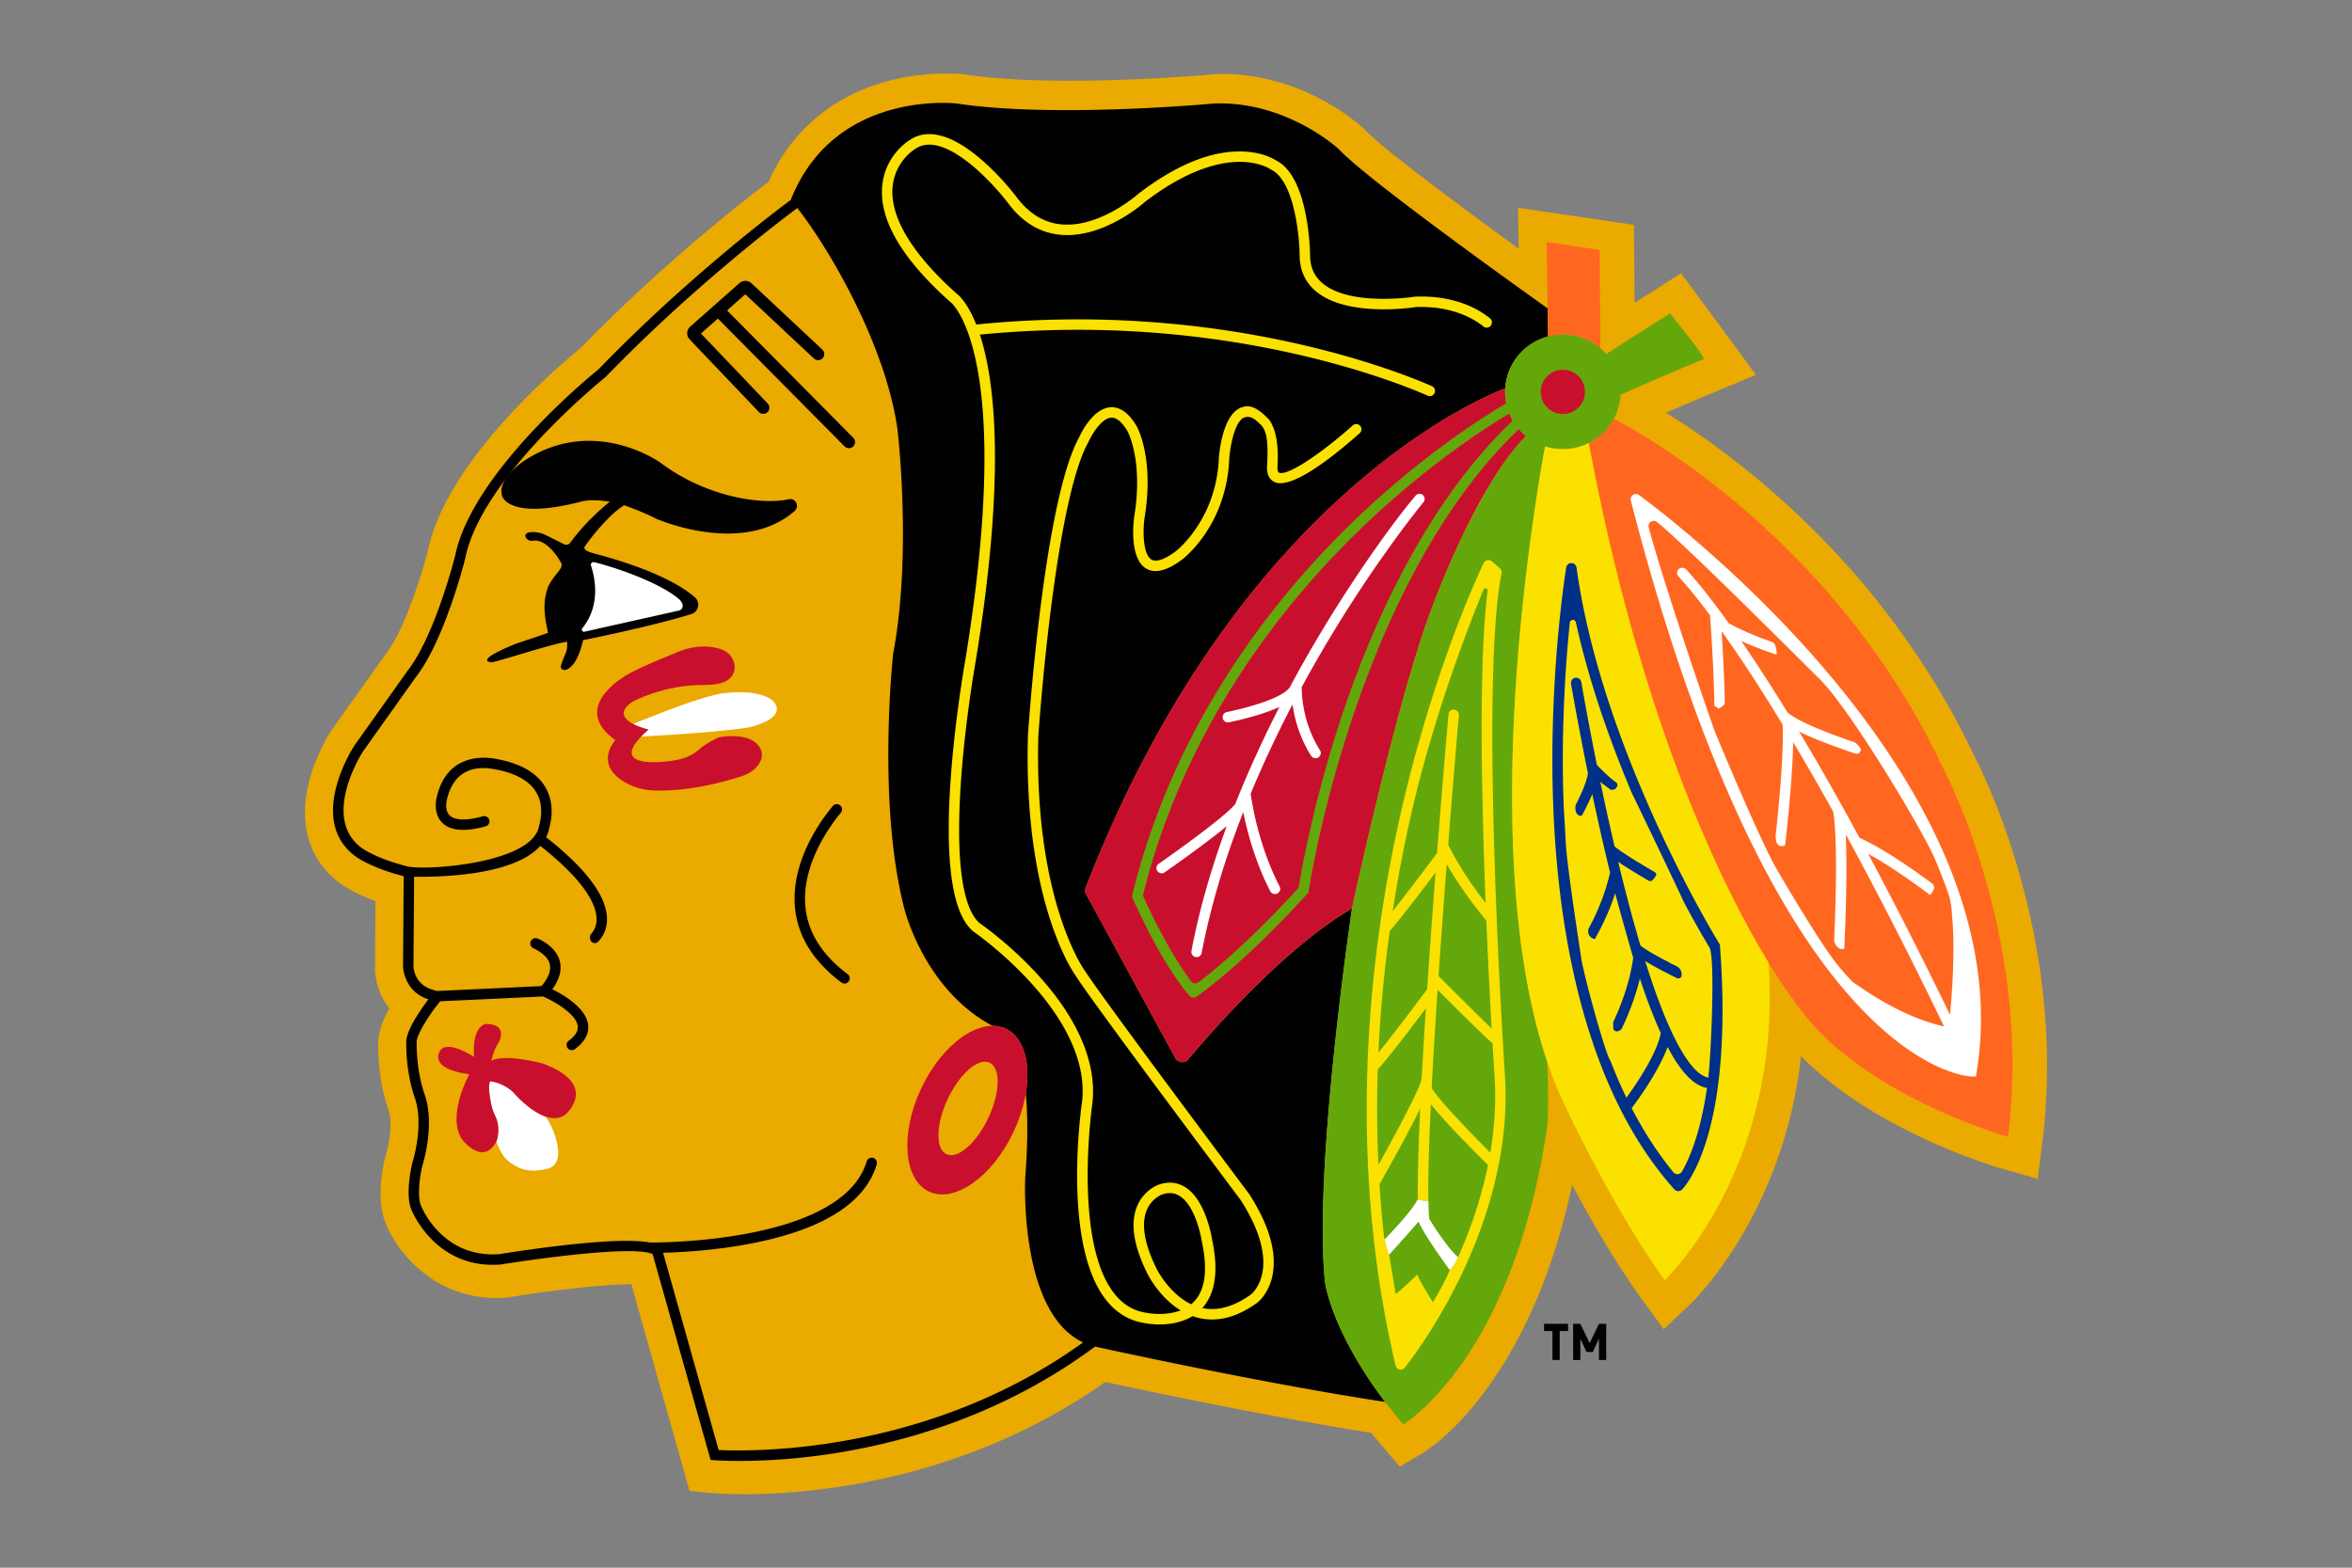
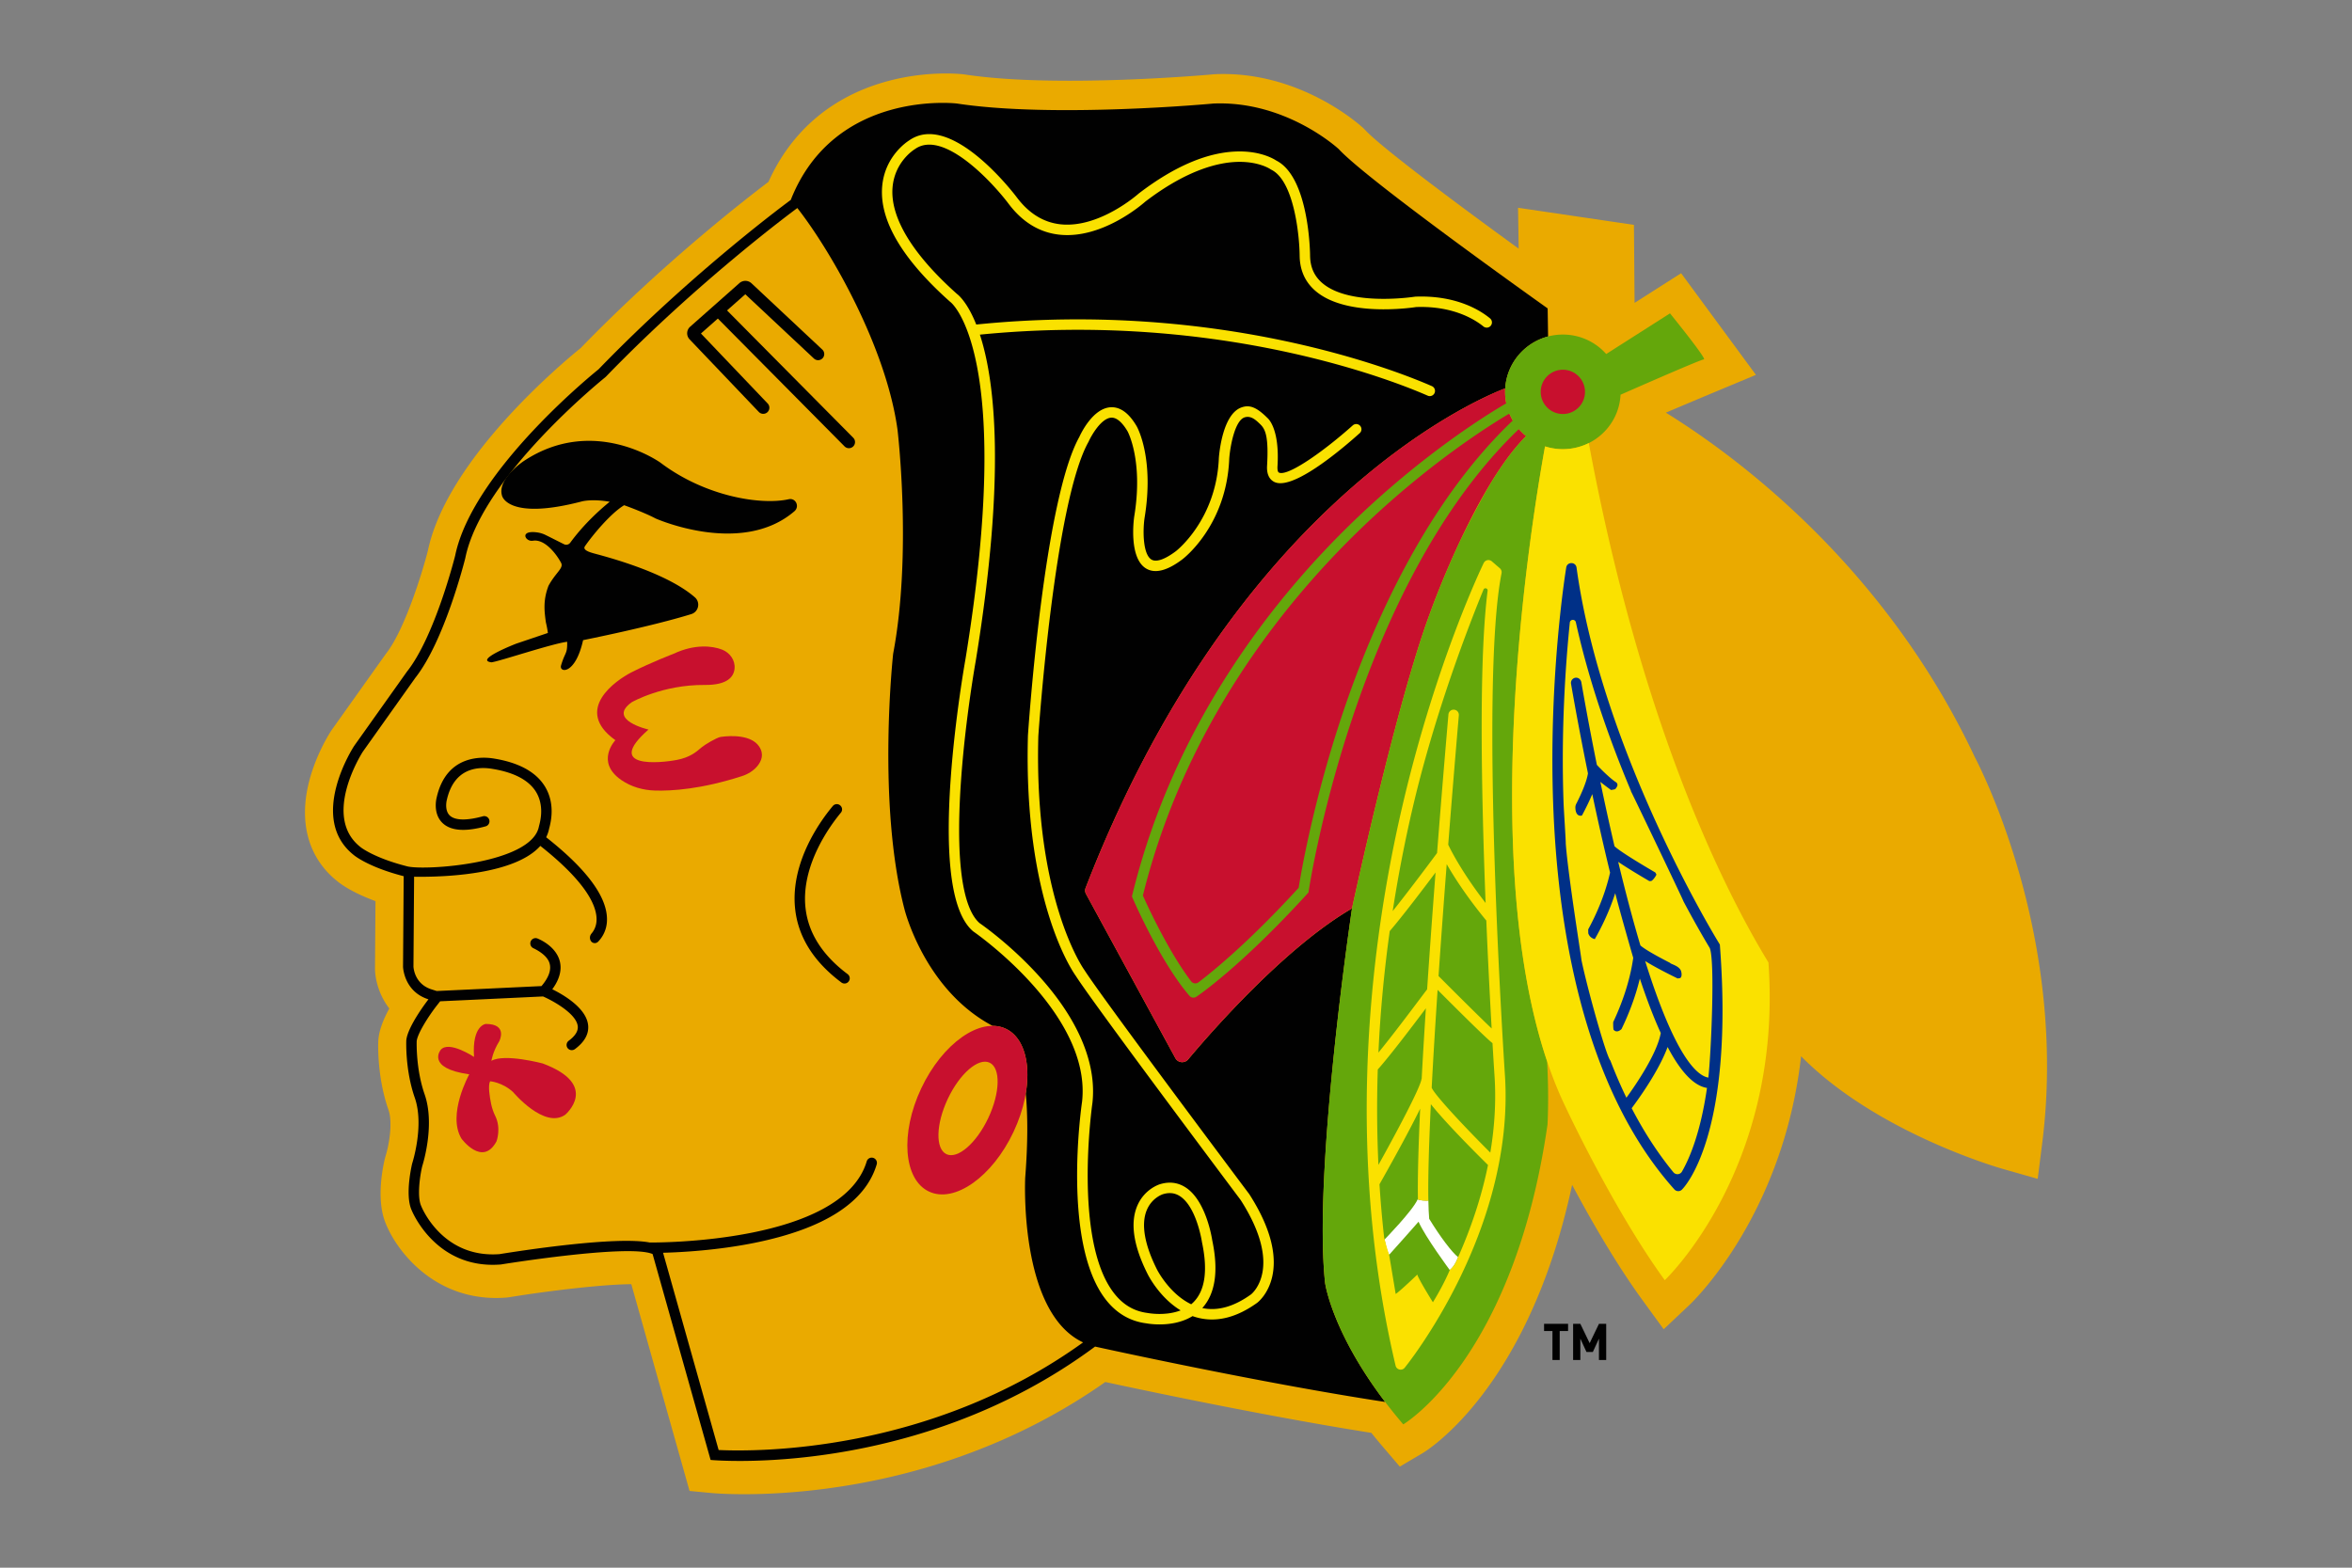
<svg xmlns="http://www.w3.org/2000/svg" viewBox="0 0 960 640" width="960" height="640" xml:space="preserve">
  <rect x="0" y="0" width="960" height="640" fill="#808080" stroke="none" />
  <path fill="#010101" d="M636.611 543.388v11.824h-2.957v-11.824h-3.423v-2.938h9.803v2.938h-3.423zm16.023 11.824v-8.713l-2.49 5.428h-2.612l-2.49-5.428v8.713h-2.956V540.45h2.956l3.796 7.883 3.796-7.883h2.956v14.762h-2.956z" />
  <path fill="#EAAA00" d="M303.7 610c-7.896 0-12.744-.426-13.547-.502l-8.707-.83-23.771-84.402c-10.644.028-32.086 2.438-49.907 5.333l-1.039.126c-28.545 2.261-44.635-18.62-49.25-30.16-4.038-9.574-1.282-22.925-.333-26.817l.27-.95c1.186-3.71 3.046-13.227 1.143-18.684-4.664-13.37-4.223-26.701-4.158-28.177l.04-.588c.371-4.08 2.208-8.54 4.461-12.636-4.216-5.446-5.729-11.749-5.838-15.928l-.006-.214.199-27.699c-9.157-3.342-13.893-6.765-15.32-7.907-12.03-9.446-16.182-24.092-11.691-41.254 2.875-10.99 8.35-19.506 8.965-20.44l.26-.38 21.963-30.879c7.847-9.854 15.17-34.133 17.223-42.245 7.82-37.233 54.331-76.188 62.342-82.665 33.393-34.442 66.776-60.392 76.665-67.858 9.178-20.498 25.55-34.572 47.559-40.812 16.696-4.733 30.659-3.253 32.197-3.07l.406.056c37.772 5.763 101.045-.031 101.68-.091l.675-.045c34.704-1.396 59.25 21.075 60.278 22.032l.704.707c6.243 6.798 36.08 29.178 62.701 48.491l-.256-16.688 47.306 6.98.257 31.847 18.996-12.11 30.536 41.499-14.993 6.261c-.166.07-11.56 4.83-21.767 9.162 29.068 18.006 89.48 62.673 126.157 140.75 3.102 5.922 37.896 74.665 27.478 157.296l-1.86 14.756-14.305-4.074c-2.346-.67-51.801-15.043-82.27-45.978-7.358 64.654-43.727 99.777-45.546 101.496l-10.545 9.956-8.54-11.723c-10.83-14.87-21.16-32.852-28.83-47.219-17.79 83.087-59.203 108.444-61.1 109.564l-9.243 5.458-6.964-8.169a228.358 228.358 0 0 1-4.64-5.62c-41.998-6.616-92.041-17.19-108.593-20.76C393.148 605.026 330.665 610 303.7 610z" />
  <g fill="#010101">
    <path d="M321.91 203.81c-11.039 2.481-33.83-.96-52.27-14.88 0 0-27.218-19.682-55.854-.71 0 0-10.994 7.27-8.866 14.186 0 0 2.305 10.195 32.537 2.305 0 0 4.057-1.154 11.406.133-4.085 3.314-10.577 9.154-16.104 16.701-.583.796-1.639 1.076-2.523.64-2.383-1.177-5.097-2.573-7.54-3.773a11.18 11.18 0 0 0-3.529-1.07c-.913-.116-1.828-.178-2.735-.064-3.744.472-1.557 3.91 1.068 3.472 4.757-.793 9.46 5.188 11.5 9 1.18 2.205-2.125 3.875-5.124 9.397-2.126 5.603-1.815 9.805-1.047 15.035 0 0 .44 1.625.796 4.22l-12.875 4.348s-17.5 6.75-10.096 7.644c.069.009.12-.04.188-.05 3.283-.469 24.658-7.611 30.658-8.344.105 5.175-.833 4-2.5 9.667-.88 2.994 5.808 4.029 9-10.334 0 0 27.725-5.526 44.164-10.633 2.994-.93 3.816-4.775 1.46-6.842-5.034-4.414-16.045-11.128-39.794-17.556-2.109-.571-6.316-1.5-5.08-3.302 2.935-4.278 10.323-13.305 16-16.75 3 1.072 9.184 3.461 12.761 5.376 0 0 35.109 15.693 56.741-2.914 2.241-1.927.542-5.55-2.342-4.902zM346.423 400.63a2.11 2.11 0 0 1-2.995.465c-11.37-8.507-17.728-18.683-18.908-30.275-1.964-19.29 10.943-36.468 15.425-41.79a2.1 2.1 0 0 1 3.049-.177l.05.047c.808.76.89 2.011.181 2.863-4.066 4.884-16.261 21.155-14.47 38.647 1.06 10.343 6.848 19.51 17.212 27.27.919.688 1.146 1.968.487 2.907l-.03.043z" />
    <path d="M631.697 125.902c-4.151-2.949-73.65-52.38-85.26-65.023 0 0-21.278-19.814-51.067-18.617 0 0-64.985 6.073-104.792 0 0 0-49.914-5.985-67.823 39.363 0 0-39.63 28.991-78.461 69.153 0 0-51.333 40.96-58.514 76.067 0 0-8.245 32.98-19.682 47.343l-21.543 30.32s-19.416 29.523 0 44.684c0 0 5.718 4.787 20.214 8.51l-.266 36.97s.266 10.107 10.372 13.299c0 0-8.51 10.905-9.043 16.756 0 0-.531 11.969 3.458 23.406 3.99 11.436-1.064 26.863-1.064 26.863s-3.059 12.545-.266 18.928c0 0 9.575 24.425 36.438 22.297 0 0 52.396-8.511 61.971-4.255l23.672 84.046s83.78 7.98 156.922-46.279c0 0 66.555 14.718 118.404 22.604-21.892-28.805-24.516-48.625-24.516-48.625-4.965-46.101 10.993-152.844 10.993-152.844-27.38 15.899-57.451 50.375-66.872 61.623-1.446 1.726-4.173 1.453-5.25-.525l-36.462-67.012a2.908 2.908 0 0 1-.156-2.435C502.705 208.6 598.232 164.731 614.38 158.55c.629-10.207 7.849-18.645 17.492-21.172l-.176-11.475zM293.319 591.955l-22.678-80.52c7.708-.207 22.384-1.015 37.41-4.067 28.458-5.778 45.192-16.546 49.791-32.023a2.14 2.14 0 0 0-1.597-2.696 2.12 2.12 0 0 0-2.48 1.468c-10.073 33.677-86.5 33.15-88.575 33.128-13.861-2.653-52.65 3.346-61.297 4.747-23.143 1.744-31.626-18.76-31.97-19.62l-.064-.154c-1.59-3.632-.566-11.722.468-16.075.607-1.925 5.2-17.316.981-29.412-3.472-9.953-3.262-20.577-3.227-21.715.371-3.214 4.967-10.344 8.15-14.428l1.416-1.817c8.99-.406 34.96-1.64 42.008-1.976 3.985 1.741 13.768 7.077 14.178 12.278.152 1.924-1.084 3.866-3.679 5.79-.9.667-1.17 1.893-.585 2.848.66 1.074 2.099 1.326 3.111.574 3.857-2.866 5.67-6.07 5.396-9.546-.557-7.064-9.901-12.539-14.65-14.88 4.222-5.733 3.763-10.218 2.49-13.084-1.752-3.945-5.642-6.424-8.47-7.618-1.422-.6-2.99.448-2.99 1.99 0 .834.475 1.588 1.228 1.945 1.911.906 5.485 2.94 6.526 5.867.976 2.747-.117 5.98-3.195 9.606-13.439.64-36.314 1.723-42.762 2.01l-2.096-.662c-6.757-2.134-7.35-8.44-7.398-9.312l.264-36.68c.768.013 1.653.023 2.664.023 11.82 0 38.805-1.3 48.856-12.61 19.386 15.313 23.218 25.026 22.942 30.524-.125 2.485-1.159 4.212-2.053 5.256-.722.841-.856 2.037-.282 2.985l.04.068-.035-.06c.635 1.074 2.108 1.227 2.974.33a12.79 12.79 0 0 0 3.598-8.215c.572-9.444-7.786-21.02-24.799-34.415a14.216 14.216 0 0 0 1.195-3.48l.067-.254c2.238-8.296.162-13.998-1.972-17.32-3.65-5.681-10.482-9.391-20.308-11.029l-.126-.021c-4.515-.789-19.554-1.95-23.557 15.934-.07.263-1.665 6.464 2.415 10.367 3.333 3.19 9.237 3.64 17.566 1.351a2.14 2.14 0 0 0 1.478-2.699 2.129 2.129 0 0 0-2.595-1.407c-6.602 1.818-11.356 1.72-13.494-.306-2.267-2.15-1.266-6.178-1.237-6.293 3-13.406 13.002-13.744 18.695-12.755l.156.027c8.59 1.431 14.454 4.504 17.427 9.131 1.67 2.598 3.275 7.122 1.443 13.912-.064.236-.107.409-.127.506-3.035 15.179-46.42 18.004-53.671 16.228l-.456-.118c-13.135-3.374-18.517-7.634-18.54-7.652l-.113-.09c-15.744-12.295.086-37.659.905-38.943l21.423-30.152c11.835-14.957 20.061-47.486 20.406-48.866l.041-.18c6.787-33.18 56.498-73.194 56.999-73.594l.405-.368c38.11-39.416 77.52-68.388 77.914-68.676l.18-.132c13.93 17.82 36.241 56.931 40.883 90.452 0 0 6.028 50.357-1.774 91.494 0 0-6.693 60.774 4.61 104.26 0 0 8.097 32.954 35.983 47.668 1.888.004 3.695.379 5.37 1.169 7.395 3.487 10.244 14.025 8.168 26.42.798 8.416.922 19.564-.227 34.324 0 0-2.766 54.961 23.62 67.311-62.847 45.311-133.765 44.641-148.76 43.93z" />
    <path d="M348.25 182.25a2.5 2.5 0 0 0 .016-3.536l-51.518-51.986 7.455-6.598 28.013 26.236a2.5 2.5 0 1 0 3.418-3.65l-28.899-27.064a3.668 3.668 0 0 0-4.938-.069l-20.114 17.802a3.58 3.58 0 0 0-.218 5.152l28.25 29.629a2.5 2.5 0 1 0 3.619-3.45L286.1 136.151l6.898-6.105 51.716 52.187a2.5 2.5 0 0 0 3.536.016z" />
  </g>
  <g fill="#FF6720">
-     <path d="M793.339 314.106c-43.054-91.891-120.458-135.75-134.627-143.183a23.563 23.563 0 0 1-10.22 9.947c30.264 162.58 85.27 229.695 85.27 229.695 25.444 36.35 85.82 53.549 85.82 53.549 10.283-81.565-26.243-150.008-26.243-150.008zM637.9 136.579a23.565 23.565 0 0 1 15.33 5.636l-.324-40.176s-20.568-3.192-21.632-3.192l.592 38.508a23.771 23.771 0 0 1 6.034-.776z" />
-   </g>
+     </g>
  <path fill="#C8102E" d="M614.325 159.977c0-.487.02-.97.049-1.449-16.149 6.182-111.675 50.049-171.277 203.97a2.908 2.908 0 0 0 .156 2.434l36.463 67.013c1.076 1.978 3.803 2.25 5.25.525 9.42-11.248 39.49-45.724 66.871-61.623 0 0 17.998-83.515 31.917-120.75 0 0 18.147-51.153 39.158-72.058-5.244-4.292-8.587-10.79-8.587-18.062z" />
  <path fill="#64A70B" d="m681.631 127.927-26.035 16.597a23.59 23.59 0 0 0-17.696-7.945c-13.02 0-23.575 10.475-23.575 23.398 0 1.6.17 3.159.478 4.669-8.194 4.79-34.062 20.857-62.437 48.246-31.598 30.498-72.894 81.694-90.188 152.395l-.17.695.284.657c.462 1.065 11.435 26.254 23.215 39.908a2.129 2.129 0 0 0 2.791.38c.725-.484 18.084-12.19 45.342-42.094l.438-.482.095-.644c.182-1.253 18.824-124.412 85.794-188.552a23.645 23.645 0 0 0 2.945 2.883c-5.12 5.095-10.069 11.987-14.627 19.495-3.74 6.489-7.948 14.295-12.365 23.377-7.43 15.842-12.166 29.186-12.166 29.186-13.92 37.236-31.917 120.75-31.917 120.75S535.88 477.59 540.844 523.692c0 0 3.192 24.115 31.916 57.804 0 0 45.038-26.597 58.869-122.346 0 0 .681-10.524-.157-25.882-28.363-84.289-6.7-218.735-.84-251.03a23.71 23.71 0 0 0 7.268 1.138c12.626 0 22.933-9.85 23.546-22.229 9.755-4.292 32.897-14.424 34.016-14.424 1.418 0-13.831-18.795-13.831-18.795zM548.17 290.809c-12.323 36.604-17.358 66.862-18.108 71.632-19.945 21.82-34.68 33.868-40.887 38.583a2.133 2.133 0 0 1-2.992-.409c-9.395-12.348-18.035-31.284-19.7-35.018 17.14-69.296 57.687-119.553 88.737-149.546 27.187-26.26 52.008-41.977 60.856-47.218a23.22 23.22 0 0 0 1.401 2.824c-35.405 33.678-57.199 83.183-69.307 119.152z" />
  <path fill="#FAE100" d="M648.492 180.87a23.712 23.712 0 0 1-17.86 1.365c-6.319 34.824-31.011 188.406 8.444 269.821 0 0 19.504 41.846 40.427 70.571 0 0 48.316-45.618 42.312-129.708-17.893-29.332-51.838-96.632-73.323-212.048z" />
  <path fill="#FFF" d="M583.345 497.563c-.175-1.983-.286-4.464-.34-7.367l.018-.05c-1.539.044-3.024-.023-4.396-.5-2.054 4.662-13.481 16.354-13.481 16.354s.645 4.193 1.854 6.25c1.508-1.59 12-13.5 12-13.5 2.722 6.185 12.538 19.463 12.74 19.737 2.073-1.483 3.443-5.353 3.406-5.27-2.406-1.832-7.358-8.353-11.8-15.654z" />
  <path fill="#FAE100" d="m577.733 121.102-.255.025c-.263.04-26.334 4.074-37.676-5.499-3.366-2.842-5.027-6.54-5.075-11.302-.012-1.31-.43-32.025-13.815-38.792-.988-.656-6.009-3.68-14.769-3.712h-.148c-12.444 0-26.3 5.773-41.182 17.16l-.13.11c-.156.14-15.768 14.008-31.52 12.51-6.994-.667-13.058-4.328-18.017-10.876-1.092-1.456-26.917-35.491-44.104-23.37-.982.616-9.843 6.504-10.954 18.575-1.275 13.85 8.057 29.761 27.738 47.29l.183.146c.267.196 26.416 21.01 6.053 145.767-.042.233-4.23 23.608-6.013 48.667-2.433 34.202.637 55.191 9.125 62.383l.175.133c.484.331 48.363 33.504 44.31 69.48-.341 2.332-8.16 57.35 9.482 80.488 4.393 5.762 10.032 9.112 16.762 9.96.47.088 2.548.44 5.388.44 3.806 0 8.976-.633 13.463-3.392.742.265 1.508.497 2.293.693 7.69 1.908 15.78-.143 24.092-6.127.694-.527 16.765-13.25-3.22-44.337l-.088-.127c-.597-.797-59.878-79.859-67.197-91.36l-.078-.113c-.205-.282-20.561-28.908-18.744-95.415.063-.95 6.513-95.29 20.477-120.116l.09-.179c1.087-2.445 5.11-9.476 9.198-9.703 2.705-.15 5.145 2.994 6.683 5.624.065.117 6.479 12.01 2.674 34.84-.238 1.73-2.125 17.01 4.93 21.155 3.624 2.128 8.565.87 14.684-3.738.738-.557 18.105-13.953 19.193-41.174.352-4.85 2.265-15.654 6.34-16.851 2.62-.77 4.593 1.168 6.442 2.962 1.984 1.987 3.333 5.01 2.653 16.803-.243 4.195 1.502 5.928 3.007 6.643.706.335 1.518.49 2.422.49 8.597-.002 25.254-14.042 32.45-20.492a2.13 2.13 0 0 0-2.852-3.16c-12.11 10.835-26.647 21-30.194 19.318-.66-.314-.616-2.034-.584-2.553.978-15.771-4.075-19.716-4.075-19.716-4.566-4.566-7.442-5.533-10.772-4.276-7.584 2.864-8.951 18.724-9.085 20.592-1.008 25.198-17.345 37.893-17.507 38.015-4.483 3.377-8.018 4.611-9.965 3.468-3.497-2.052-3.617-11.458-2.88-16.845 4.066-24.398-2.875-37.042-3.188-37.595-3.135-5.365-6.7-7.967-10.611-7.76-7.23.402-12.097 10.556-12.81 12.132-14.399 25.776-20.704 117.918-20.97 121.916-1.837 67.174 18.168 96.194 19.517 98.069 7.51 11.759 64.263 87.459 67.302 91.51 17.665 27.528 4.732 38.154 4.228 38.55-6.96 5.014-13.646 6.886-19.88 5.57 5.324-5.867 6.693-15.153 4.07-27.623-.2-1.326-2.637-16.386-10.98-21.69-3.101-1.973-6.585-2.393-10.334-1.254-.256.076-6.3 1.92-9.244 8.717-3.046 7.034-1.626 16.475 4.214 28.047.235.474 4.79 9.495 13.43 14.754-6.216 2.401-13.152 1.114-13.24 1.098l-.151-.025c-5.66-.697-10.229-3.419-13.967-8.323-16.56-21.715-8.739-76.74-8.648-77.363 1.81-16.063-5.64-33.905-21.544-51.596-11.449-12.737-23.207-20.993-24.487-21.877-5.06-4.38-10.44-18.143-7.557-58.735 1.765-24.834 5.917-48.014 5.965-48.28 12.452-76.292 7.795-114.561 1.7-133.241 98.443-9.75 170.447 19.491 182.775 24.917a2.127 2.127 0 0 0 2.773-1.019 2.125 2.125 0 0 0-1.058-2.874c-12.86-5.654-86.133-35.31-185.977-25.155-3.505-8.814-7.067-11.887-7.888-12.507-18.264-16.286-27.344-31.353-26.262-43.578.917-10.366 8.677-15.25 9-15.449l.133-.087c11.475-8.17 31.53 13.412 38.296 22.425 5.713 7.544 12.783 11.767 21.012 12.55 17.212 1.648 33.364-12.334 34.703-13.523C484.886 69 497.899 66.135 505.75 66.078h.248c8.223 0 12.55 2.994 12.581 3.017l.318.19c9.275 4.54 11.5 26.86 11.574 35.081.061 5.994 2.277 10.877 6.586 14.514 12.5 10.553 38.617 6.831 40.96 6.47 15.296-.55 24.226 5.29 27.439 7.913.823.673 2.01.657 2.798-.056.97-.876.93-2.402-.077-3.236-3.796-3.142-13.631-9.51-30.444-8.87zM472.26 518.299c-5.151-10.206-6.586-18.634-4.15-24.37 2.115-4.978 6.407-6.355 6.593-6.413.966-.294 1.885-.44 2.765-.44 1.453 0 2.796.4 4.063 1.204 6.897 4.38 9.045 18.64 9.065 18.783l.024.134c2.409 11.397 1.257 19.588-3.42 24.348-.32.324-.651.628-.993.913-8.922-4.263-13.886-14.036-13.947-14.159zM614.247 438.793c-.106-1.58-10.514-158.51-1.366-204.774a2.128 2.128 0 0 0-.695-2.023l-3.28-2.836a2.128 2.128 0 0 0-3.301.67c-.192.39-19.33 39.653-33.232 99.353-9.138 39.241-17.281 93.316-13.644 153.29l-.052.092.06.033c1.474 24.209 4.86 49.372 10.889 74.916.404 1.713 2.594 2.223 3.713.865.452-.55 45.17-55.65 40.908-119.586zm-5.411-18.924c-5.013-4.767-14.9-14.598-21.676-21.406a5373.059 5373.059 0 0 1 3.334-45.678c2.99 5.215 8.16 13.305 16.166 23.037a2970.296 2970.296 0 0 0 2.176 44.047zm-32.347-89.602c9.133-39.255 23.148-75.272 29.02-89.557.39-.948 1.81-.573 1.682.443-2.75 21.792-3.097 59.755-1.35 112.841.164 4.963.342 9.855.529 14.644-10.303-13.313-14.775-22.761-15.258-23.812a6870.938 6870.938 0 0 1 4.331-52.815 2.111 2.111 0 0 0-1.926-2.284l-.016-.002a2.117 2.117 0 0 0-2.299 1.925c-.61 7.03-2.508 29.145-4.646 56.593-.781 1.055-10.71 14.453-18.118 23.724a565.603 565.603 0 0 1 8.051-41.7zm-9.249 49.847c5.011-5.814 13.613-17.142 18.702-23.928A4987.184 4987.184 0 0 0 582.5 403.9c-.332.42-1.033 1.349-2.817 3.721-4.048 5.386-11.558 15.376-17.057 22.093.803-17.492 2.456-34.115 4.614-49.6zm-4.885 56.492c5.024-5.61 14.324-17.91 19.636-24.971-.64 9.889-1.225 19.6-1.718 28.795l-.052-.006c-.38 3.35-9.81 21.149-17.6 35.137a493.914 493.914 0 0 1-.266-38.955zm32.901 76.356c-1.006 2.413-1.527 3.726-3.516 5.525l.01.013c-1.989 4.64-4.433 9.125-6.893 13.149-2.108-3.41-6.053-9.916-6.357-11.316 0 0-7 6.75-8.833 7.917l-2.667-16c.028-.028-.333-.52-2.045-7.02a459.675 459.675 0 0 1-1.898-21.758c3.143-5.54 11.31-20.08 16.603-30.85-.69 14.837-1.058 27.668-.922 36.783-.032.078-.076.162-.11.241 1.37.477 2.856.544 4.395.5l.001-.003-.02-.007c-.175-9.399.243-23.25 1.02-39.36 3.606 4.521 10.45 12.116 23.327 24.838-2.767 13.668-7.211 26.319-12.095 37.348zm13.032-42.417c-11.463-11.45-22.791-23.686-23.925-26.496.654-12.523 1.492-26.145 2.415-39.94 15.933 15.978 20.753 20.444 22.405 21.757.483 8.19.81 13.073.819 13.21.721 10.826-.021 21.388-1.714 31.47z" />
  <path fill="#003087" d="m702.016 386.113-.039-.52-.275-.442c-.476-.768-47.757-77.625-58.213-153.432-.333-2.414-3.804-2.464-4.207-.061-.072.43-7.195 43.64-5.348 96.176 1.712 48.643 11.685 115.493 49.48 157.735.808.902 2.204.95 3.07.105.878-.854 21.39-21.801 15.532-99.561zm-15.505 92.185c-.746 1.296-2.551 1.417-3.499.262-6.56-8-12.185-16.81-17.022-26.14 2.723-3.626 11.07-15.171 14.667-24.99 5.449 10.336 10.788 15.862 16.072 16.708-2.633 18.407-7.202 28.917-10.218 34.16zm10.77-38.368c-4.898-.859-13.737-9.161-25.783-47.584 3.622 2.236 8.373 4.72 13.287 7.118.141-.047.293-.082.465-.089.112-.005.223-.02.335-.03 1.147-.275.791-2.558.416-3.272-.732-1.391-2.513-2.052-3.883-2.653a1.423 1.423 0 0 1-.502-.355c-5.889-3.018-10.479-5.65-12.066-7.101-2.378-8.007-4.873-17.166-7.48-27.645a839.514 839.514 0 0 1-1.58-6.469c3.504 2.37 8.2 5.215 12.703 7.847.224-.006.447-.007.671-.013.713-.075 2.265-2.357 2.19-2.66-.01-.041-.01-.079-.018-.119a7.128 7.128 0 0 0-.427-.738c-7.716-4.511-14.778-8.903-16.631-10.703a1115.258 1115.258 0 0 1-5.768-26.252 119.18 119.18 0 0 0 4.37 3.309c.477-.093.956-.17 1.438-.273.374-.08.757-.67 1.04-1.252a1.296 1.296 0 0 0-.475-1.659c-2.333-1.465-6.591-5.742-7.795-7.077-3.263-16.172-5.497-28.832-6.34-33.724-.188-1.093-1.145-1.945-2.252-1.87a2.123 2.123 0 0 0-1.96 2.477c.875 5.096 3.323 18.978 6.91 36.572-.516 3.276-2.413 7.76-4.61 12.14-.37.603-.536 1.27-.53 1.743.022 1.745.52 3.492 2.264 3.416.172-.007.321-.037.434-.096 1.504-2.815 2.996-5.828 4.202-8.723 2.131 10.095 4.576 21.04 7.269 32.045-2.087 9.186-5.693 17.228-8.927 23.174 0 .543.018 1.086.026 1.629.079.204.164.407.27.602.542 1 1.408 1.482 2.387 1.756 2.75-4.806 5.91-11.235 8.343-18.767 2.048 8.001 7.04 25.36 7.355 26.391-1.434 10.16-4.972 19.45-8.18 26.252-.023.965-.018 2.12.128 3.069.196.23.407.428.638.537.945.448 1.84-.05 2.625-.756 2.63-5.431 5.543-12.56 7.49-20.62 2.88 8.682 5.723 16.077 8.534 22.212-1.487 8.373-10.016 20.905-14.017 26.425-2.393-4.938-4.566-10.01-6.554-15.172-1.73-1.866-9.535-29.962-11.817-41.111.119-.162-5.435-34.323-6.396-47.606.107-.167-.785-13.524-.89-16.492-1.042-29.501.768-56.035 2.548-73.586.144-1.421 2.16-1.523 2.47-.128 5.427 24.518 13.879 48.367 22.537 68.96l-.085-.057c.93 1.768 20.901 43.48 21.443 44.93.01.025.01.048.019.072 5.552 10.428 9.618 17.226 10.69 18.99 2.313 4.848.546 43.913-.531 52.986z" />
  <g fill="#FFF">
-     <path d="M315.104 285.788c-5.892-4.49-18.393-2.91-18.393-2.91-8.236.378-31.96 10.119-38.27 12.684 2.856 1.499 6.248 2.274 6.248 2.274a48.443 48.443 0 0 0-3.012 2.858c34.75-1.86 44.566-3.845 44.566-3.845 17.05-4.63 8.86-11.061 8.86-11.061zM222.721 455.854c-6.801-2.275-13.276-10.004-13.276-10.004-4.433-4.078-9.398-4.433-9.398-4.433-.925 1.735-.19 6.338.432 9.328.326 1.568.935 3.381 1.651 4.813 2.527 5.054.532 10.373.532 10.373-.026.049-.053.089-.08.136 1.31 3.388 2.877 6.233 4.731 7.772 5.072 4.213 9.752 4.846 16.085 3.292 8.905-2.186 1.654-17.225 1.654-17.225s-.819-1.672-2.33-4.052zM241.229 230.926c1.5 4.5 4.183 16.038-3.558 25.554-.525.646.075 1.592.887 1.41l38.483-8.62c2.173-.529 1.993-2.853.379-4.4-5.025-4.818-19.81-11.51-34.87-15.363a1.107 1.107 0 0 0-1.321 1.42zM581.267 202.744c-.661-1.324-2.452-1.56-3.422-.443-5.867 6.756-22.355 28.553-39.093 56.544a530.454 530.454 0 0 0-12.536 22.157l-.066-.053c-3.582 4.477-18.042 8.227-25.407 9.744a2.12 2.12 0 0 0-1.664 2.454l.004.02a2.112 2.112 0 0 0 2.502 1.698c4.31-.882 13.686-3.032 20.66-6.283-6.234 12.155-12.45 25.504-18.065 39.645-3.775 4.807-22.401 18.246-31.254 24.419a2.12 2.12 0 0 0-.529 2.946c.67.971 2 1.213 2.967.539 4.616-3.222 17.115-12.052 25.359-18.88-6.011 16.286-11.102 33.464-14.421 50.967a2.134 2.134 0 0 0 1.72 2.491 2.12 2.12 0 0 0 2.46-1.698c3.767-19.869 9.856-39.329 16.973-57.494 3.313 16.536 8.745 27.977 11.061 32.354a2.125 2.125 0 0 0 2.98.817 2.127 2.127 0 0 0 .79-2.807c-2.439-4.645-8.872-18.267-11.787-37.63l-.126.019c5.437-13.13 11.34-25.483 17.193-36.712 1.46 10.43 5.47 17.73 7.602 21.002a2.129 2.129 0 0 0 3.127.492 2.122 2.122 0 0 0 .455-2.802c-2.252-3.475-7.234-12.61-7.467-25.688a525.343 525.343 0 0 1 10.224-18.028c18.401-30.997 35.573-52.69 39.516-57.554a2.075 2.075 0 0 0 .244-2.236zM793.653 348.954c-10.617-24.581-26.885-49.86-48.352-75.135-36.484-42.955-75.955-71.448-76.35-71.731-1.614-1.158-3.794.333-3.3 2.257 16.97 66.21 46.573 155.423 91.217 204.439 27.128 29.784 46.93 30.66 47.76 30.682l1.856.051.302-1.831c4.618-28.013.199-57.867-13.133-88.732zm2.269 65.332c-12.106-24.983-23.242-46.756-33.398-65.71 8.595 4.713 18.218 11.532 25.102 16.684.561-.08.635-.297 1.381-1.68.3-.556.47-.996.55-1.387-.21-.462-.458-.91-.715-1.352-8.42-6.25-20.24-14.43-29.848-18.816-9.052-16.687-17.28-31.048-24.675-43.373 6.887 3.397 16.13 6.722 23.422 9.133.389-.052.756-.136 1.002-.31.41-.291.505-.825.797-1.24.042-.06.088-.11.132-.165-.497-1.011-1.426-2.073-2.18-2.65a1.638 1.638 0 0 1-.305-.313c-10.658-3.605-23.192-8.446-27.623-12.292-7.16-11.66-13.45-21.271-18.85-29.113 4.83 2.159 9.862 4.028 14.3 5.531.014-.002.033.001.047-.001.42-.486-.337-3.543-.493-3.863a5.464 5.464 0 0 0-.7-1.052c-5.985-2.116-12.698-4.813-18.254-7.88-8.92-12.44-14.76-19.146-17.41-21.997a2.12 2.12 0 0 0-3.156.064 2.116 2.116 0 0 0 .045 2.826c2.012 2.164 6.326 7.069 12.863 15.834.262 3.422 1.515 20.497 1.803 36.986.017.04.033.086.05.125.302.111.614.28.93.507.221.157.418.327.596.508.853-.152 1.83-1.038 2.676-1.98-.21-11.2-.852-22.489-1.325-29.638l.009-.003a512.732 512.732 0 0 1 10.572 15.438c4.133 6.266 8.925 13.794 14.336 22.69.49 11.522-1.323 31.391-2.863 45.532.001.017.01.029.01.046.08 2.108.493 4.424 2.988 4.004.31-.052.6-.17.88-.316 1.34-11.828 3.058-29.18 3.295-42.104 4.982 8.362 10.433 17.8 16.327 28.387l-.033.007c1.823 9.483 1.158 36.382.413 52.895.68 1.806 1.77 3.617 3.96 3.12.06-.013.116-.035.175-.05.631-12.631 1.248-33.116.607-46.684 11.796 21.586 25.216 47.519 40.125 78.4-11.427-2.56-23.912-8.637-37.185-18.118-.941-.673-6.131-6.66-7.116-8.09-.33-.477-.935-1.291-.94-1.216-7.386-9.86-24.045-38.202-24.703-39.787l-.007-.014-.002.017c-7.207-13.727-22.77-51.054-23.739-53.528-.002.158-19.818-56.79-26.861-82.975-.534-1.984 1.772-3.498 3.38-2.217 12.055 9.615 63.926 61.766 65.744 63.468 12.067 11.3 42.24 61.452 47.689 74.067 2.021 4.68 3.81 9.33 5.408 13.956.616 1.027 1.708 7.188 1.502 8.304 1.44 13.863.198 31.578-.735 41.385z" />
-   </g>
+     </g>
  <g fill="#C8102E">
    <circle cx="637.9" cy="159.977" r="9.043" />
    <path d="M410.52 419.97c-10.403-4.905-25.853 5.999-34.51 24.355-8.655 18.356-7.239 37.213 3.165 42.119 10.403 4.905 25.853-5.999 34.509-24.355 8.656-18.356 7.24-37.213-3.164-42.118zm-7.137 36.438c-4.864 10.315-12.509 16.932-17.075 14.779-4.566-2.153-4.324-12.26.54-22.576 4.865-10.315 12.509-16.932 17.075-14.779 4.566 2.153 4.324 12.26-.54 22.576zM264.69 297.836s-17.142-3.904-6.808-11.174c0 0 12.477-7.183 29.838-7.035 9.3.08 11.792-3.407 12.1-6.662.324-3.417-1.9-6.53-5.101-7.77-3.918-1.518-11.076-2.397-19.806 1.714 0 0-8.967 3.42-16.99 7.472-6.428 3.246-24.16 15.367-6.75 27.789 0 0-8.409 8.882 2.52 16.34 4.006 2.735 8.782 4.083 13.63 4.228 6.769.202 18.897-.532 35.48-5.882 2.427-.784 4.677-2.125 6.307-4.088 1.697-2.044 2.861-4.877.729-8.035-3.14-4.65-11.11-4.543-15.672-3.893-1.586.226-6.577 3.203-7.785 4.255-2.443 2.127-4.96 4.118-9.982 5.106-7.09 1.393-29.861 3.566-11.71-12.365zM193.486 431.488s-10.372-6.915-13.653-2.837c0 0-6.028 7.447 11.703 9.93 0 0-9.132 16.401-3.192 26.242 0 0 8.6 11.747 14.318 1.108 0 0 1.995-5.32-.532-10.373-.716-1.432-1.325-3.245-1.651-4.813-.623-2.99-1.357-7.592-.432-9.327 0 0 4.965.354 9.398 4.432 0 0 12.766 15.25 21.277 9.22 0 0 14.363-12.145-9.22-20.922 0 0-15.604-4.167-20.923-1.064 0 0 .532-3.724 3.192-7.98 0 0 3.723-7.092-5.497-7.092 0 0-5.674.532-4.788 13.476z" />
  </g>
</svg>